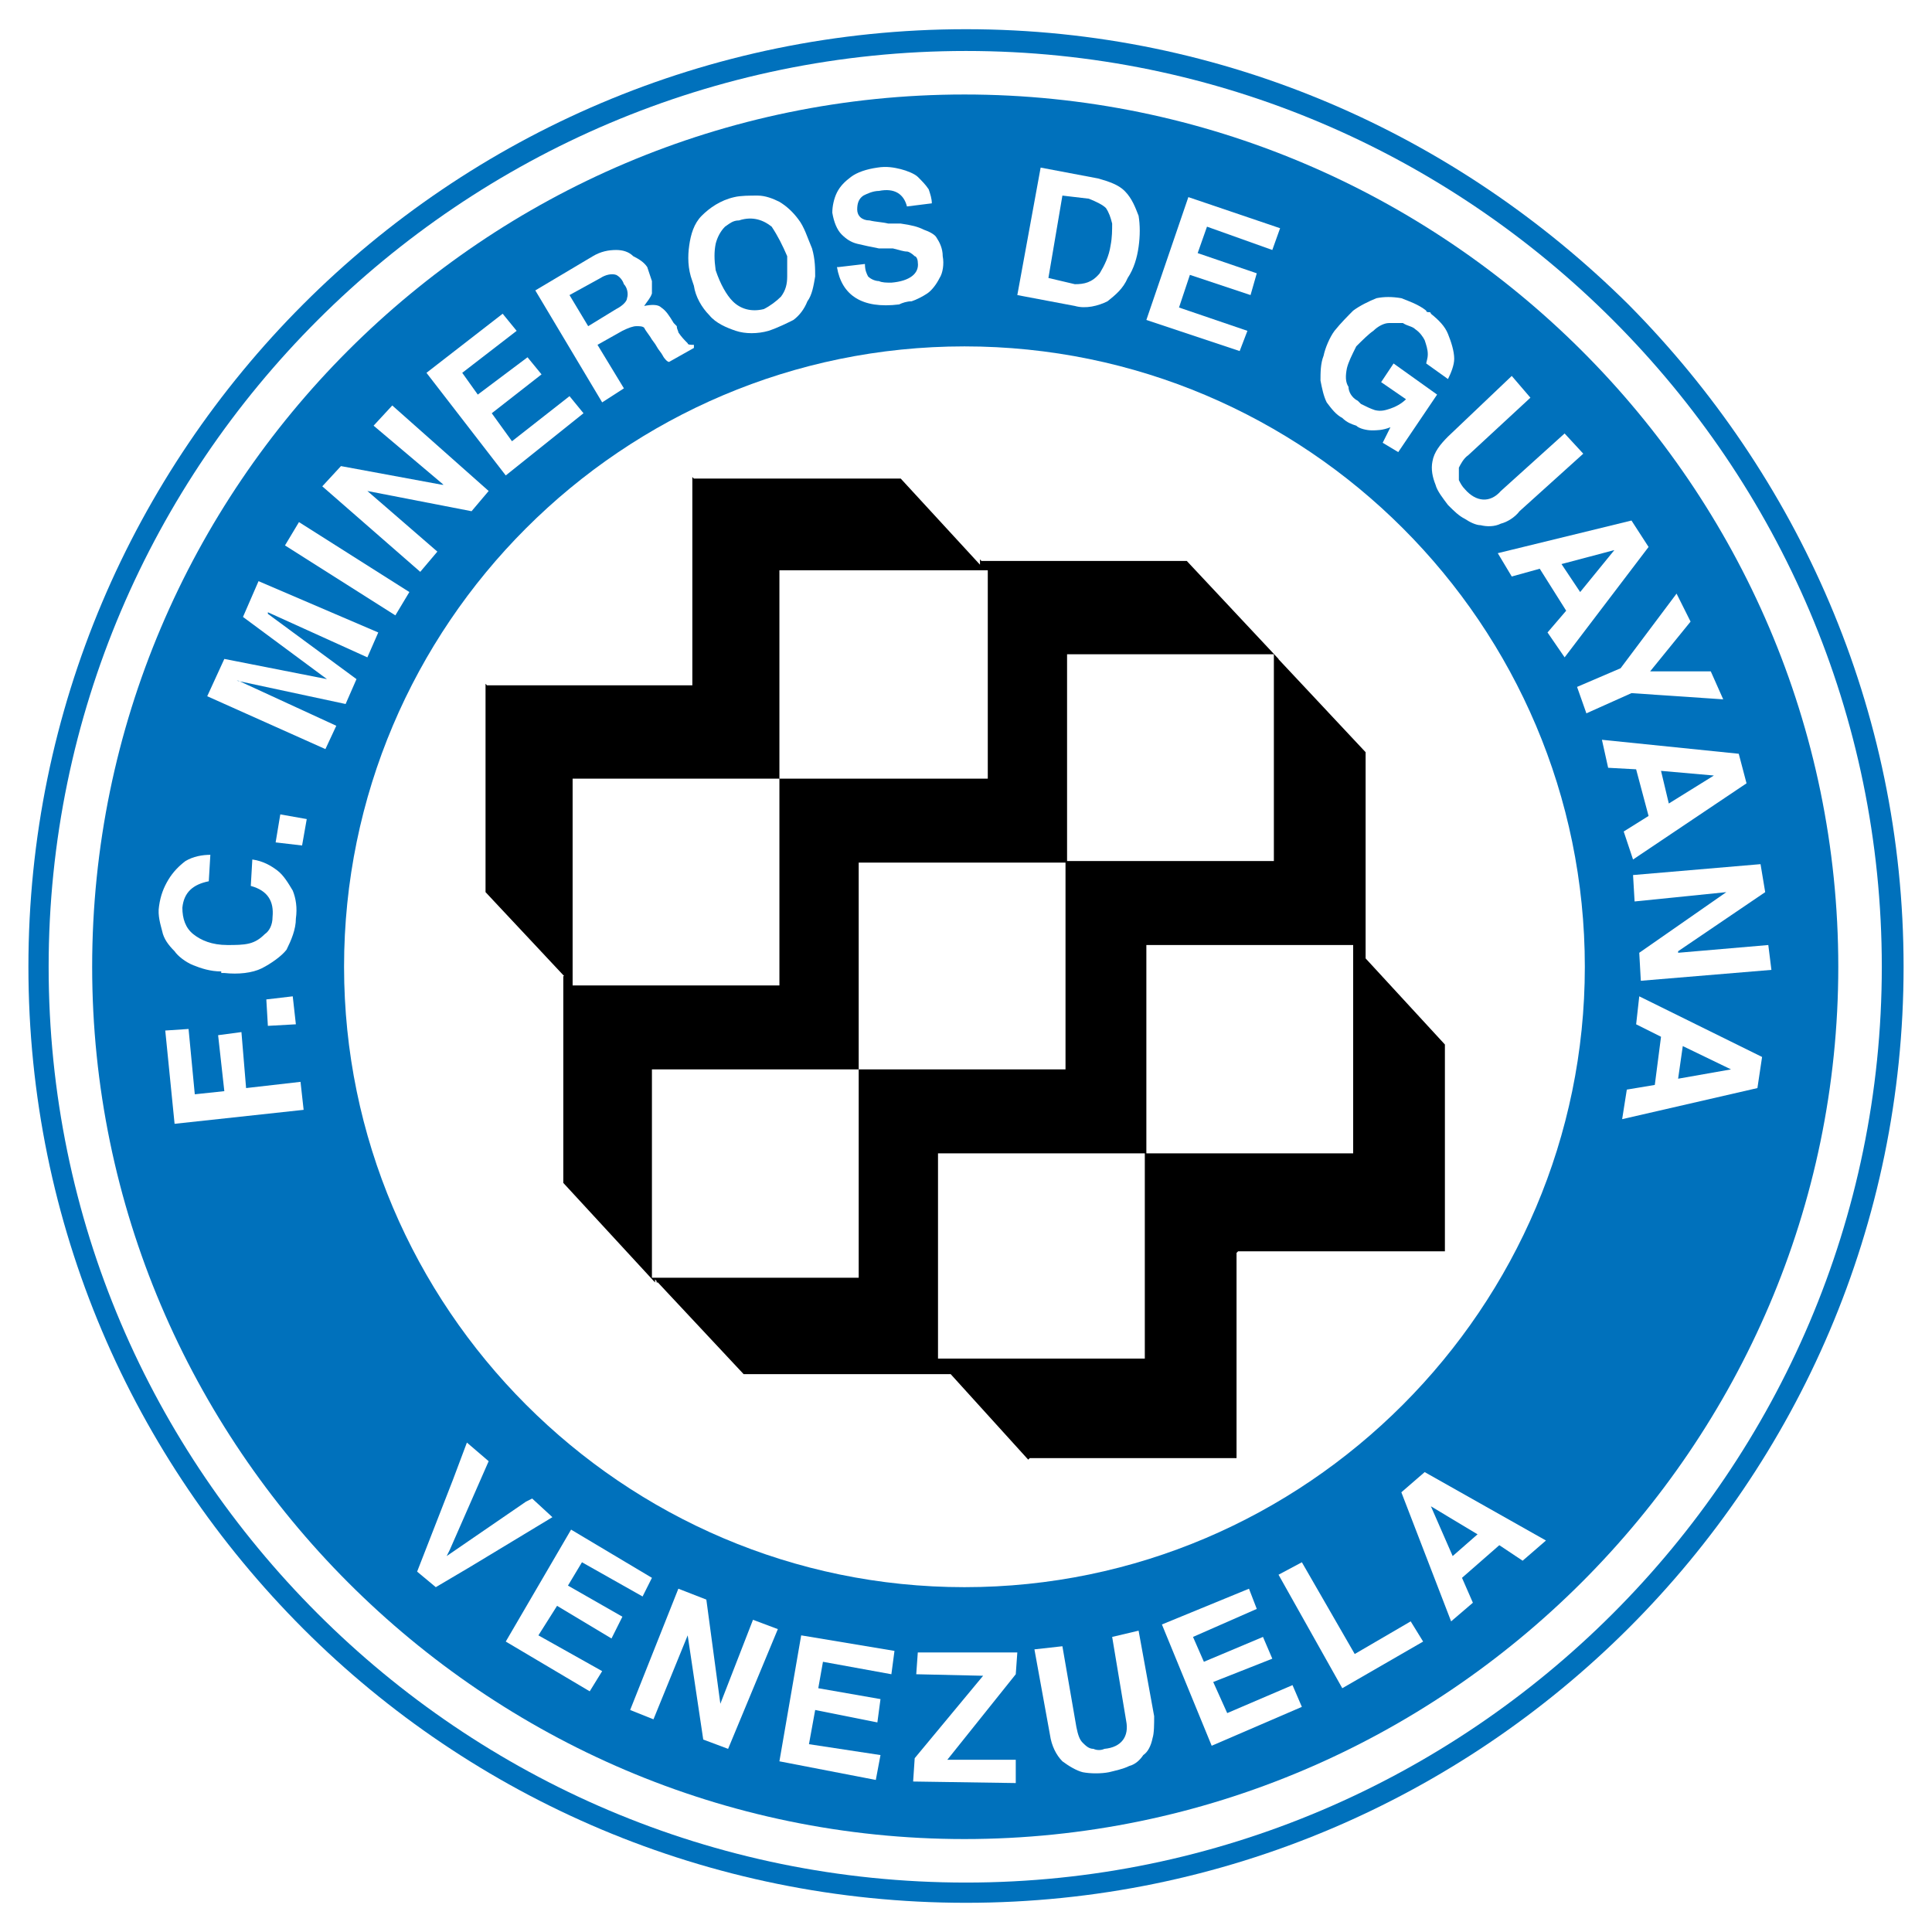
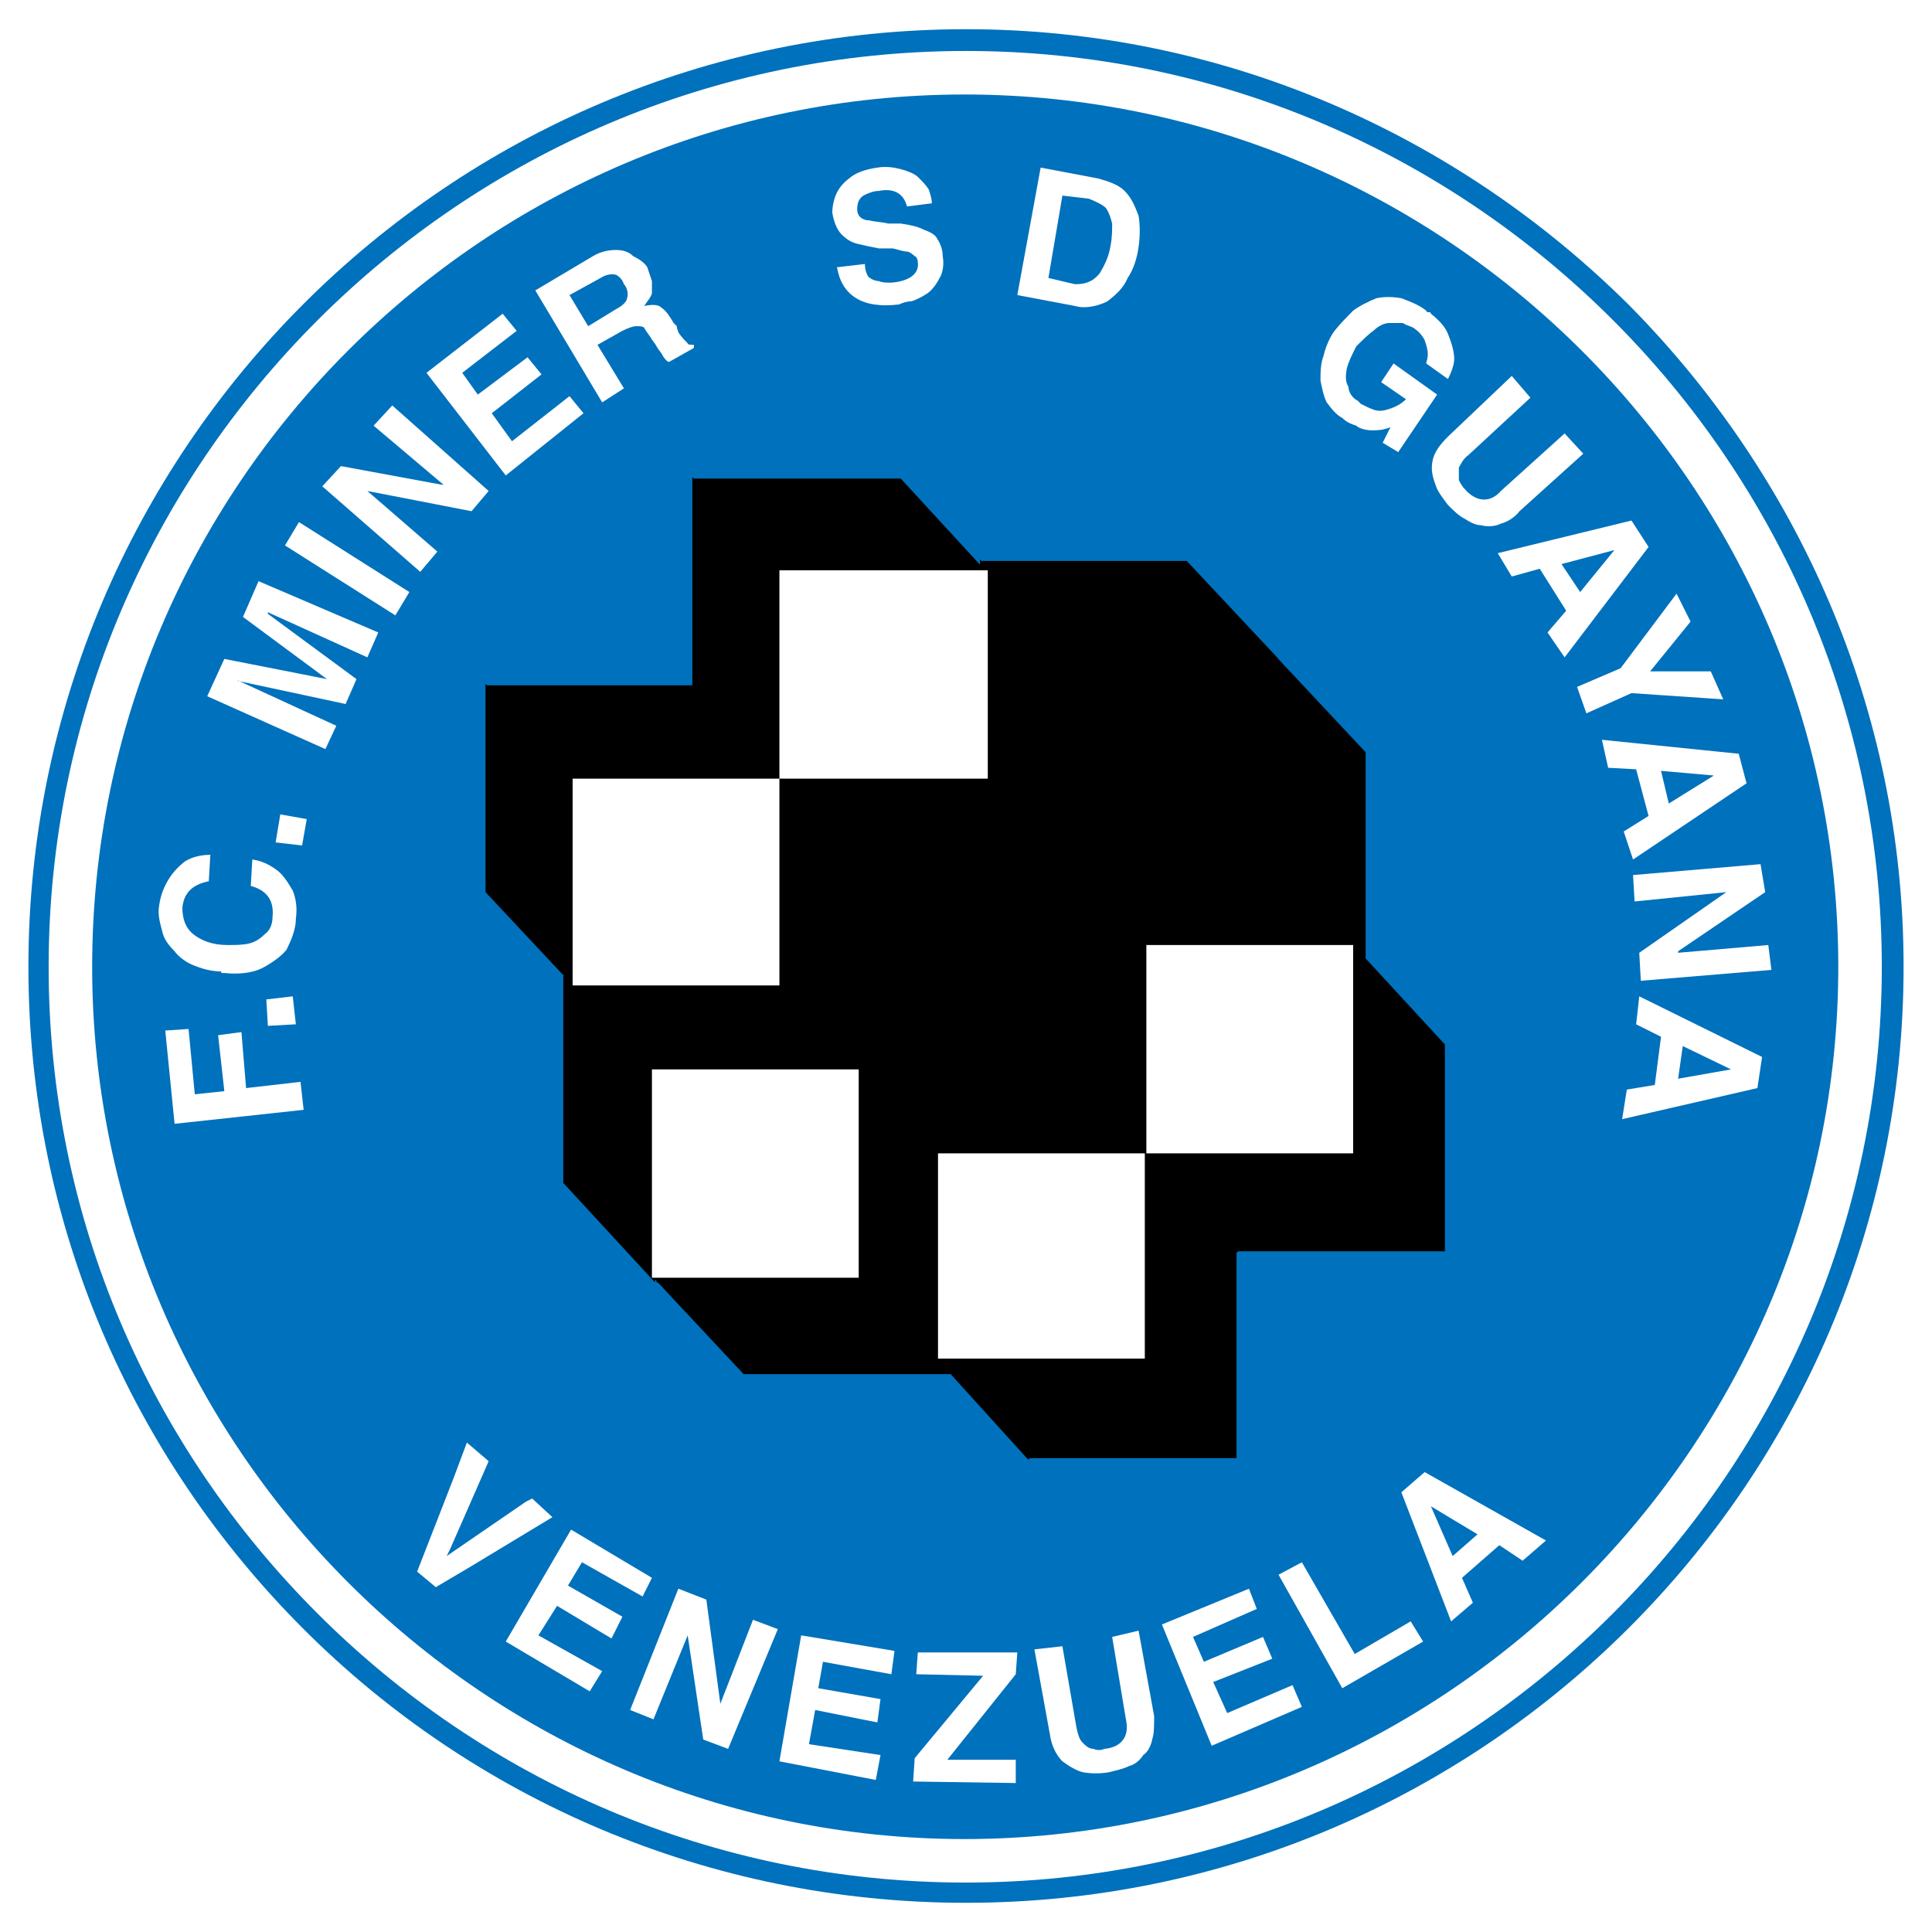
<svg xmlns="http://www.w3.org/2000/svg" version="1.0" id="Layer_1" x="0px" y="0px" width="192.756px" height="192.756px" viewBox="0 0 192.756 192.756" enable-background="new 0 0 192.756 192.756" xml:space="preserve">
  <g>
    <polygon fill-rule="evenodd" clip-rule="evenodd" fill="#FFFFFF" points="0,0 192.756,0 192.756,192.756 0,192.756 0,0  " />
    <path fill-rule="evenodd" clip-rule="evenodd" fill="#0071BC" d="M162.463,30.372c-17.063-16.91-40.334-27.458-66.084-27.458   c-51.659,0-93.544,42.039-93.544,93.542c0,25.751,10.395,49.019,27.458,66.082c16.91,16.91,40.334,27.305,66.086,27.305   c51.501,0,93.542-41.885,93.542-93.386C189.921,70.704,179.372,47.436,162.463,30.372L162.463,30.372z" />
    <path fill-rule="evenodd" clip-rule="evenodd" fill="#FFFFFF" d="M96.379,187.824c-25.286,0-48.09-10.238-64.689-26.834   C15.091,144.389,4.853,121.74,4.853,96.456c0-50.261,41.109-91.371,91.526-91.371c25.131,0,47.935,10.238,64.531,26.837   c16.6,16.599,26.838,39.402,26.838,64.533C187.748,146.715,146.639,187.824,96.379,187.824L96.379,187.824z" />
    <path fill-rule="evenodd" clip-rule="evenodd" fill="#0071BC" d="M96.224,9.428c47.935,0,87.182,39.093,87.182,87.028   c0,47.779-39.247,87.027-87.182,87.027S9.195,144.234,9.195,96.456C9.195,48.521,48.289,9.428,96.224,9.428L96.224,9.428z" />
    <polygon fill-rule="evenodd" clip-rule="evenodd" fill="#FFFFFF" points="162.929,87.303 175.649,86.217 176.114,89.009    167.427,94.905 167.427,95.059 176.424,94.285 176.734,96.765 163.705,97.852 163.549,95.059 172.237,89.009 163.084,89.939    162.929,87.303  " />
    <polygon fill-rule="evenodd" clip-rule="evenodd" fill="#FFFFFF" points="157.344,68.533 161.687,66.671 167.271,59.225    168.668,62.017 164.635,66.982 170.684,66.982 171.926,69.774 162.772,69.154 158.274,71.169 157.344,68.533  " />
    <path fill-rule="evenodd" clip-rule="evenodd" fill="#FFFFFF" d="M144.467,43.558l6.361-6.051l1.862,2.171l-6.205,5.74   c-0.465,0.312-0.776,0.932-0.933,1.242c0,0.465,0,0.776,0,1.241c0.156,0.31,0.312,0.621,0.621,0.93   c1.086,1.241,2.482,1.397,3.568,0.156l6.36-5.74l1.862,2.018l-6.361,5.74c-0.464,0.619-1.24,1.086-1.861,1.239   c-0.621,0.312-1.397,0.312-2.016,0.156c-0.467,0-1.088-0.309-1.553-0.621c-0.621-0.31-1.086-0.774-1.707-1.395   c-0.465-0.621-1.085-1.397-1.24-2.018c-0.31-0.775-0.466-1.551-0.31-2.327C143.072,45.108,143.692,44.332,144.467,43.558   L144.467,43.558z" />
    <path fill-rule="evenodd" clip-rule="evenodd" fill="#FFFFFF" d="M133.144,33.008c0.62-0.776,1.397-1.55,1.862-2.016   c0.62-0.467,1.55-0.932,2.326-1.241c0.774-0.156,1.551-0.156,2.481,0c0.776,0.309,1.706,0.621,2.482,1.241   c0,0.154,0.156,0.154,0.312,0.154c0.153,0,0.153,0.155,0.153,0.155c0.776,0.621,1.397,1.242,1.706,2.018   c0.312,0.774,0.621,1.707,0.621,2.481c0,0.621-0.31,1.397-0.621,2.018l-2.171-1.553c0-0.153,0.156-0.465,0.156-0.93   c0-0.465-0.156-0.93-0.312-1.397c-0.154-0.309-0.466-0.774-0.931-1.086c-0.309-0.309-0.776-0.309-1.241-0.621   c-0.465,0-0.93,0-1.395,0c-0.468,0-1.088,0.312-1.553,0.776c-0.466,0.312-1.086,0.93-1.707,1.551   c-0.465,0.932-0.773,1.553-0.93,2.173c-0.155,0.774-0.155,1.395,0.156,1.86c0,0.465,0.309,1.085,0.929,1.397   c0.156,0.156,0.31,0.31,0.31,0.31c0.621,0.311,0.933,0.465,1.397,0.62c0.621,0.156,1.086,0,1.551-0.155   c0.465-0.154,1.086-0.465,1.553-0.93l-2.482-1.707l1.241-1.862l4.343,3.104l-3.878,5.74l-1.551-0.932l0.774-1.551   c-0.774,0.312-1.396,0.312-1.86,0.312c-0.467,0-1.241-0.156-1.553-0.467c-0.465-0.154-0.93-0.31-1.395-0.774   c-0.621-0.312-1.086-0.932-1.553-1.551c-0.31-0.621-0.466-1.397-0.619-2.174c0-0.774,0-1.706,0.31-2.48   C132.213,34.714,132.678,33.629,133.144,33.008L133.144,33.008z" />
-     <polygon fill-rule="evenodd" clip-rule="evenodd" fill="#FFFFFF" points="114.373,31.922 118.562,19.666 127.715,22.77    126.938,24.941 120.422,22.614 119.492,25.252 125.388,27.268 124.767,29.439 118.716,27.424 117.63,30.681 124.455,33.008    123.682,35.026 114.373,31.922  " />
    <path fill-rule="evenodd" clip-rule="evenodd" fill="#FFFFFF" d="M83.658,26.647l2.637-0.31c0,0.621,0.155,0.93,0.312,1.242   c0.309,0.309,0.774,0.465,1.085,0.465c0.31,0.156,0.774,0.156,1.241,0.156c1.86-0.156,2.792-0.932,2.637-2.018   c0-0.309-0.156-0.62-0.309-0.62c-0.312-0.31-0.621-0.465-0.776-0.465c-0.312,0-0.777-0.156-1.397-0.311c-0.621,0-1.085,0-1.395,0   c-0.776-0.154-1.551-0.31-2.171-0.465c-0.621-0.154-1.086-0.465-1.553-0.93c-0.465-0.465-0.774-1.241-0.93-2.171   c0-0.621,0.156-1.397,0.465-2.018c0.312-0.621,0.776-1.085,1.397-1.551c0.621-0.465,1.55-0.776,2.637-0.93   c0.93-0.156,1.706,0,2.327,0.153c0.621,0.156,1.397,0.467,1.707,0.776c0.465,0.465,0.776,0.776,1.085,1.241   c0.156,0.465,0.312,0.93,0.312,1.396l-2.482,0.311c-0.312-1.241-1.242-1.862-2.792-1.551c-0.621,0-1.242,0.31-1.551,0.465   c-0.467,0.31-0.621,0.775-0.621,1.395c0,0.621,0.465,1.086,1.24,1.086c0.62,0.156,1.241,0.156,1.862,0.312c0.465,0,1.085,0,1.241,0   c1.086,0.156,1.707,0.309,2.327,0.621c0.465,0.154,1.086,0.465,1.242,0.774c0.309,0.467,0.621,1.086,0.621,1.862   c0.153,0.776,0,1.706-0.312,2.171c-0.309,0.621-0.774,1.242-1.242,1.553c-0.465,0.31-1.085,0.621-1.55,0.774   c-0.465,0-0.93,0.156-1.242,0.312c-3.722,0.465-5.74-0.932-6.205-3.724H83.658L83.658,26.647z" />
    <polygon fill-rule="evenodd" clip-rule="evenodd" fill="#FFFFFF" points="50.46,47.436 42.549,37.197 50.151,31.301 51.546,33.008    46.117,37.197 47.668,39.369 52.631,35.645 54.029,37.351 49.063,41.23 51.081,44.023 56.821,39.524 58.216,41.23 50.46,47.436     " />
    <polygon fill-rule="evenodd" clip-rule="evenodd" fill="#FFFFFF" points="41.928,57.053 32.155,48.521 34.017,46.503 44.1,48.366    44.255,48.366 37.274,42.47 39.136,40.454 48.754,48.986 47.047,51.004 36.653,48.986 43.635,55.035 41.928,57.053  " />
    <polygon fill-rule="evenodd" clip-rule="evenodd" fill="#FFFFFF" points="39.445,61.396 28.433,54.417 29.828,52.09 40.842,59.069    39.445,61.396  " />
    <polygon fill-rule="evenodd" clip-rule="evenodd" fill="#FFFFFF" points="32.466,74.738 20.675,69.463 22.381,65.741 32.62,67.756    24.243,61.552 25.794,57.983 37.739,63.102 36.653,65.585 26.726,61.086 26.726,61.243 35.567,67.756 34.482,70.239 23.623,67.912    23.778,67.912 33.552,72.411 32.466,74.738  " />
    <polygon fill-rule="evenodd" clip-rule="evenodd" fill="#FFFFFF" points="30.139,84.355 27.5,84.046 27.965,81.252 30.604,81.719    30.139,84.355  " />
    <path fill-rule="evenodd" clip-rule="evenodd" fill="#FFFFFF" d="M22.072,96.921c-1.086,0-2.018-0.31-2.792-0.621   c-0.776-0.31-1.553-0.93-1.862-1.395c-0.621-0.621-1.086-1.242-1.241-2.018c-0.156-0.621-0.465-1.55-0.31-2.482   c0.154-1.086,0.465-1.86,0.93-2.637c0.465-0.776,1.085-1.395,1.707-1.862c0.776-0.465,1.706-0.621,2.482-0.621l-0.156,2.639   c-1.55,0.309-2.483,1.085-2.636,2.637c0,1.085,0.31,2.018,1.086,2.638c0.774,0.619,1.86,1.086,3.413,1.086   c0.774,0,1.55,0,2.171-0.156c0.621-0.156,1.085-0.465,1.551-0.93c0.465-0.312,0.776-0.932,0.776-1.707   c0.154-1.553-0.465-2.638-2.171-3.103l0.153-2.637c1.086,0.154,1.862,0.621,2.483,1.086c0.621,0.465,1.086,1.241,1.551,2.016   c0.312,0.776,0.465,1.707,0.312,2.792c0,1.085-0.467,2.171-0.932,3.104c-0.465,0.621-1.551,1.395-2.48,1.862   c-0.933,0.465-2.328,0.619-3.725,0.465c-0.156,0-0.309,0-0.309,0V96.921L22.072,96.921z" />
    <polygon fill-rule="evenodd" clip-rule="evenodd" fill="#FFFFFF" points="29.519,102.195 26.726,102.35 26.571,99.713    29.207,99.404 29.519,102.195  " />
    <polygon fill-rule="evenodd" clip-rule="evenodd" fill="#FFFFFF" points="30.293,110.729 17.418,112.123 16.488,102.816    18.813,102.66 19.434,109.178 22.381,108.865 21.761,103.281 24.088,102.971 24.553,108.557 29.983,107.936 30.293,110.729  " />
    <path fill-rule="evenodd" clip-rule="evenodd" fill="#FFFFFF" d="M163.549,99.404l12.254,6.049l-0.465,3.104l-13.495,3.102   l0.465-2.949l2.792-0.465l0.621-4.807l-2.483-1.242L163.549,99.404L163.549,99.404z M172.702,106.693l-4.811-2.326l-0.465,3.256   L172.702,106.693L172.702,106.693z" />
    <path fill-rule="evenodd" clip-rule="evenodd" fill="#FFFFFF" d="M159.825,73.808l13.65,1.395l0.776,2.948l-11.323,7.602   l-0.931-2.794l2.48-1.551l-1.241-4.654l-2.792-0.153L159.825,73.808L159.825,73.808z M170.995,77.374l-5.274-0.465l0.776,3.257   L170.995,77.374L170.995,77.374z" />
-     <path fill-rule="evenodd" clip-rule="evenodd" fill="#FFFFFF" d="M149.433,55.191l13.34-3.257l1.706,2.636l-8.376,11.015   l-1.706-2.483l1.861-2.171l-2.638-4.189l-2.792,0.776L149.433,55.191L149.433,55.191z M161.066,54.882l-5.275,1.395l1.862,2.792   L161.066,54.882L161.066,54.882z" />
+     <path fill-rule="evenodd" clip-rule="evenodd" fill="#FFFFFF" d="M149.433,55.191l13.34-3.257l1.706,2.636l-8.376,11.015   l-1.706-2.483l1.861-2.171l-2.638-4.189l-2.792,0.776L149.433,55.191L149.433,55.191z M161.066,54.882l-5.275,1.395l1.862,2.792   L161.066,54.882z" />
    <path fill-rule="evenodd" clip-rule="evenodd" fill="#FFFFFF" d="M107.238,30.525l-5.74-1.085l2.327-12.719l5.738,1.085   c1.087,0.31,2.018,0.621,2.638,1.241c0.774,0.774,1.086,1.707,1.396,2.481c0.155,0.932,0.155,2.018,0,3.104   c-0.153,1.085-0.465,2.171-1.086,3.101c-0.465,1.086-1.241,1.707-2.016,2.327C109.563,30.525,108.324,30.836,107.238,30.525   L107.238,30.525z M104.6,27.733l2.639,0.621c0.93,0,1.706-0.153,2.48-1.085c0.465-0.774,0.932-1.706,1.086-2.792   c0.155-0.776,0.155-1.551,0.155-2.171c-0.155-0.621-0.31-1.086-0.621-1.551c-0.309-0.312-0.929-0.621-1.706-0.932l-2.637-0.31   L104.6,27.733L104.6,27.733z" />
-     <path fill-rule="evenodd" clip-rule="evenodd" fill="#FFFFFF" d="M69.23,28.51l-0.156-0.465c-0.465-1.241-0.465-2.482-0.309-3.568   c0.155-1.086,0.465-2.171,1.241-2.948c0.774-0.774,1.862-1.551,3.257-1.862c0.621-0.154,1.551-0.154,2.327-0.154   s1.551,0.31,2.171,0.621c0.776,0.465,1.397,1.085,1.862,1.707c0.621,0.774,0.93,1.86,1.395,2.946   c0.312,1.087,0.312,2.018,0.312,2.794c-0.156,0.93-0.312,1.86-0.776,2.48c-0.31,0.776-0.774,1.397-1.395,1.862   c-0.621,0.309-1.553,0.776-2.483,1.085c-1.086,0.312-2.327,0.312-3.257,0c-0.932-0.309-2.018-0.776-2.639-1.55   C70.007,30.681,69.386,29.595,69.23,28.51L69.23,28.51z M71.402,26.959c0.467,1.395,1.086,2.48,1.706,3.101   c0.777,0.776,1.862,1.086,3.104,0.776c0.621-0.312,1.241-0.776,1.707-1.241c0.465-0.621,0.62-1.242,0.62-2.016   c0-0.621,0-1.397,0-2.018c-0.465-1.086-0.932-2.016-1.55-2.948c-0.776-0.621-1.862-1.085-3.259-0.621   c-0.621,0-0.93,0.312-1.395,0.621c-0.465,0.465-0.776,1.086-0.932,1.707C71.249,25.097,71.249,25.873,71.402,26.959L71.402,26.959z   " />
    <path fill-rule="evenodd" clip-rule="evenodd" fill="#FFFFFF" d="M60.078,40.145l-6.67-11.17l5.74-3.413   c0.774-0.465,1.551-0.621,2.327-0.621c0.621,0,1.241,0.156,1.706,0.621c0.621,0.311,1.086,0.62,1.395,1.085   c0.156,0.465,0.312,0.932,0.467,1.397c0,0.309,0,0.774,0,1.241c-0.156,0.465-0.467,0.774-0.776,1.239   c0.776-0.153,1.395-0.153,1.706,0.156c0.465,0.311,0.777,0.776,1.242,1.55l0.309,0.312c0,0.309,0.156,0.465,0.156,0.621   c0.31,0.465,0.621,0.774,0.93,1.086c0,0.156,0.311,0.156,0.621,0.156v0.309l-2.48,1.397c-0.156,0-0.467-0.312-0.621-0.621   c-0.156-0.312-0.467-0.621-0.621-0.932c-0.156-0.309-0.465-0.621-0.621-0.93c-0.312-0.465-0.465-0.621-0.621-0.93   c-0.156-0.156-0.465-0.156-0.777-0.156c-0.309,0-0.774,0.156-1.395,0.465l-2.483,1.397l2.636,4.342L60.078,40.145L60.078,40.145z    M58.683,32.543l2.792-1.707c0.621-0.312,1.085-0.776,1.085-1.085c0.156-0.465,0-1.086-0.312-1.397   c-0.153-0.465-0.465-0.774-0.774-0.93c-0.465-0.156-1.086,0-1.553,0.309l-3.102,1.707L58.683,32.543L58.683,32.543z" />
    <polygon fill-rule="evenodd" clip-rule="evenodd" fill="#FFFFFF" points="133.92,168.434 127.559,157.109 129.887,155.867    135.161,165.021 140.745,161.764 141.986,163.779 133.92,168.434  " />
    <polygon fill-rule="evenodd" clip-rule="evenodd" fill="#FFFFFF" points="120.89,174.174 115.924,162.074 124.611,158.506    125.388,160.521 119.027,163.316 120.112,165.797 126.008,163.316 126.938,165.488 121.043,167.814 122.439,170.916    128.954,168.125 129.887,170.295 120.89,174.174  " />
    <path fill-rule="evenodd" clip-rule="evenodd" fill="#FFFFFF" d="M104.756,173.088l-1.551-8.531l2.791-0.311l1.396,8.068   c0.155,0.773,0.312,1.24,0.621,1.551c0.312,0.309,0.62,0.619,1.086,0.619c0.312,0.156,0.776,0.156,1.085,0   c1.706-0.156,2.483-1.24,2.174-2.795l-1.397-8.373l2.637-0.623l1.553,8.533c0,0.775,0,1.705-0.156,2.172   c-0.155,0.775-0.465,1.395-0.929,1.705c-0.312,0.467-0.777,0.932-1.397,1.088c-0.621,0.309-1.397,0.465-2.017,0.621   c-0.775,0.154-1.861,0.154-2.638,0c-0.621-0.156-1.396-0.621-2.017-1.086C105.376,175.104,104.911,174.174,104.756,173.088   L104.756,173.088z" />
    <polygon fill-rule="evenodd" clip-rule="evenodd" fill="#FFFFFF" points="91.26,175.414 98.085,167.191 91.414,167.039    91.569,164.865 101.498,164.865 101.343,167.039 94.517,175.57 101.343,175.57 101.343,177.896 91.104,177.742 91.26,175.414  " />
    <polygon fill-rule="evenodd" clip-rule="evenodd" fill="#FFFFFF" points="77.762,175.727 79.934,163.16 89.242,164.711    88.933,167.039 82.107,165.797 81.64,168.434 87.847,169.52 87.536,171.846 81.331,170.605 80.71,174.018 87.847,175.104    87.38,177.586 77.762,175.727  " />
    <polygon fill-rule="evenodd" clip-rule="evenodd" fill="#FFFFFF" points="62.87,170.605 67.68,158.506 70.472,159.592    71.869,169.986 75.126,161.607 77.606,162.537 72.643,174.484 70.163,173.555 68.61,163.16 65.197,171.537 62.87,170.605  " />
    <polygon fill-rule="evenodd" clip-rule="evenodd" fill="#FFFFFF" points="50.46,163.779 56.977,152.611 65.043,157.42    64.111,159.281 58.062,155.867 56.665,158.195 62.096,161.299 61.01,163.471 55.579,160.213 53.717,163.16 60.078,166.729    58.836,168.744 50.46,163.779  " />
    <polygon fill-rule="evenodd" clip-rule="evenodd" fill="#FFFFFF" points="41.617,156.801 45.185,147.648 46.583,143.926    48.754,145.785 44.876,154.627 44.564,155.25 52.478,149.818 53.096,149.51 55.114,151.369 46.892,156.336 43.479,158.352    41.617,156.801  " />
    <path fill-rule="evenodd" clip-rule="evenodd" fill="#FFFFFF" d="M144.778,161.764l-4.965-12.877l2.327-2.016l12.101,6.826   l-2.328,2.016l-2.326-1.549l-3.723,3.256l1.086,2.484L144.778,161.764L144.778,161.764z M142.761,150.283l2.172,4.967l2.482-2.172   L142.761,150.283L142.761,150.283z" />
-     <path fill-rule="evenodd" clip-rule="evenodd" fill="#FFFFFF" d="M96.224,34.559c34.128,0,61.895,27.77,61.895,61.897   c0,33.972-27.767,61.896-61.895,61.896s-61.897-27.924-61.897-61.896C34.326,62.328,62.096,34.559,96.224,34.559L96.224,34.559z" />
    <polygon fill-rule="evenodd" clip-rule="evenodd" points="136.247,95.619 136.247,75.047 127.559,65.772 127.559,65.741    118.406,55.967 97.917,55.967 97.773,55.812 97.773,56.34 89.863,47.745 69.218,47.745 69.075,47.591 69.075,68.377 48.585,68.377    48.442,68.222 48.442,89.009 56.289,97.387 56.2,97.387 56.2,118.018 65.353,127.947 65.353,127.646 65.508,127.812    65.508,127.947 65.633,127.947 74.194,137.1 94.826,137.1 94.826,137.072 102.584,145.629 102.739,145.475 123.37,145.475    123.37,125 123.525,124.844 144.158,124.844 144.158,104.211 136.247,95.619  " />
-     <polygon fill-rule="evenodd" clip-rule="evenodd" fill="#FFFFFF" points="106.462,65.276 127.094,65.276 127.094,85.906    106.462,85.906 106.462,65.276  " />
    <polygon fill-rule="evenodd" clip-rule="evenodd" fill="#FFFFFF" points="77.762,56.897 98.551,56.897 98.551,77.686    77.762,77.686 77.762,56.897  " />
    <polygon fill-rule="evenodd" clip-rule="evenodd" fill="#FFFFFF" points="114.373,94.285 135.006,94.285 135.006,115.07    114.373,115.07 114.373,94.285  " />
    <polygon fill-rule="evenodd" clip-rule="evenodd" fill="#FFFFFF" points="93.585,115.07 114.218,115.07 114.218,135.547    93.585,135.547 93.585,115.07  " />
    <polygon fill-rule="evenodd" clip-rule="evenodd" fill="#FFFFFF" points="65.043,106.693 85.673,106.693 85.673,127.48    65.043,127.48 65.043,106.693  " />
-     <polygon fill-rule="evenodd" clip-rule="evenodd" fill="#FFFFFF" points="85.673,86.062 106.306,86.062 106.306,106.693    85.673,106.693 85.673,86.062  " />
    <polygon fill-rule="evenodd" clip-rule="evenodd" fill="#FFFFFF" points="57.13,77.686 77.762,77.686 77.762,98.318 57.13,98.318    57.13,77.686  " />
  </g>
</svg>